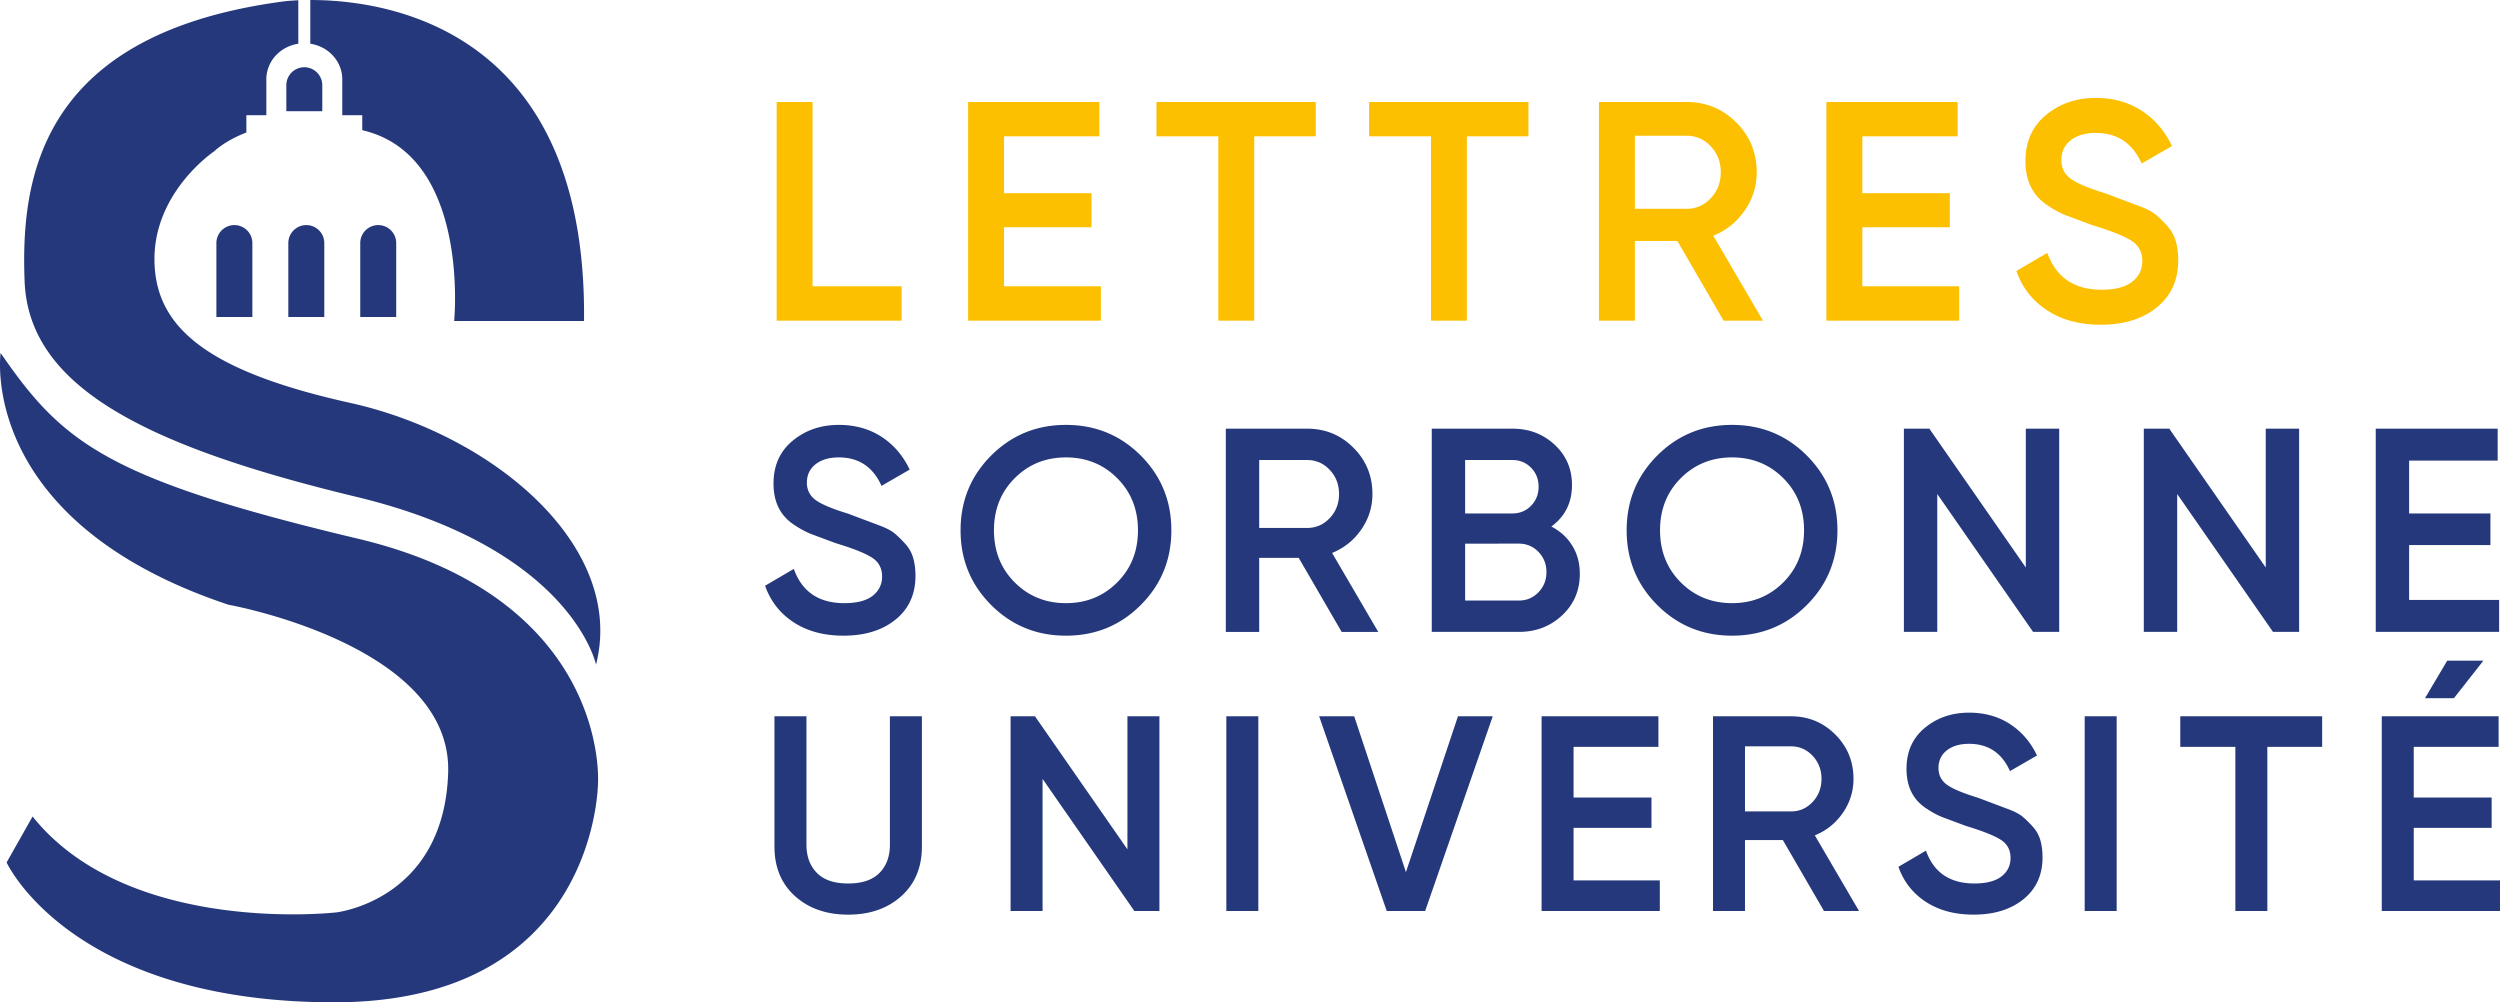
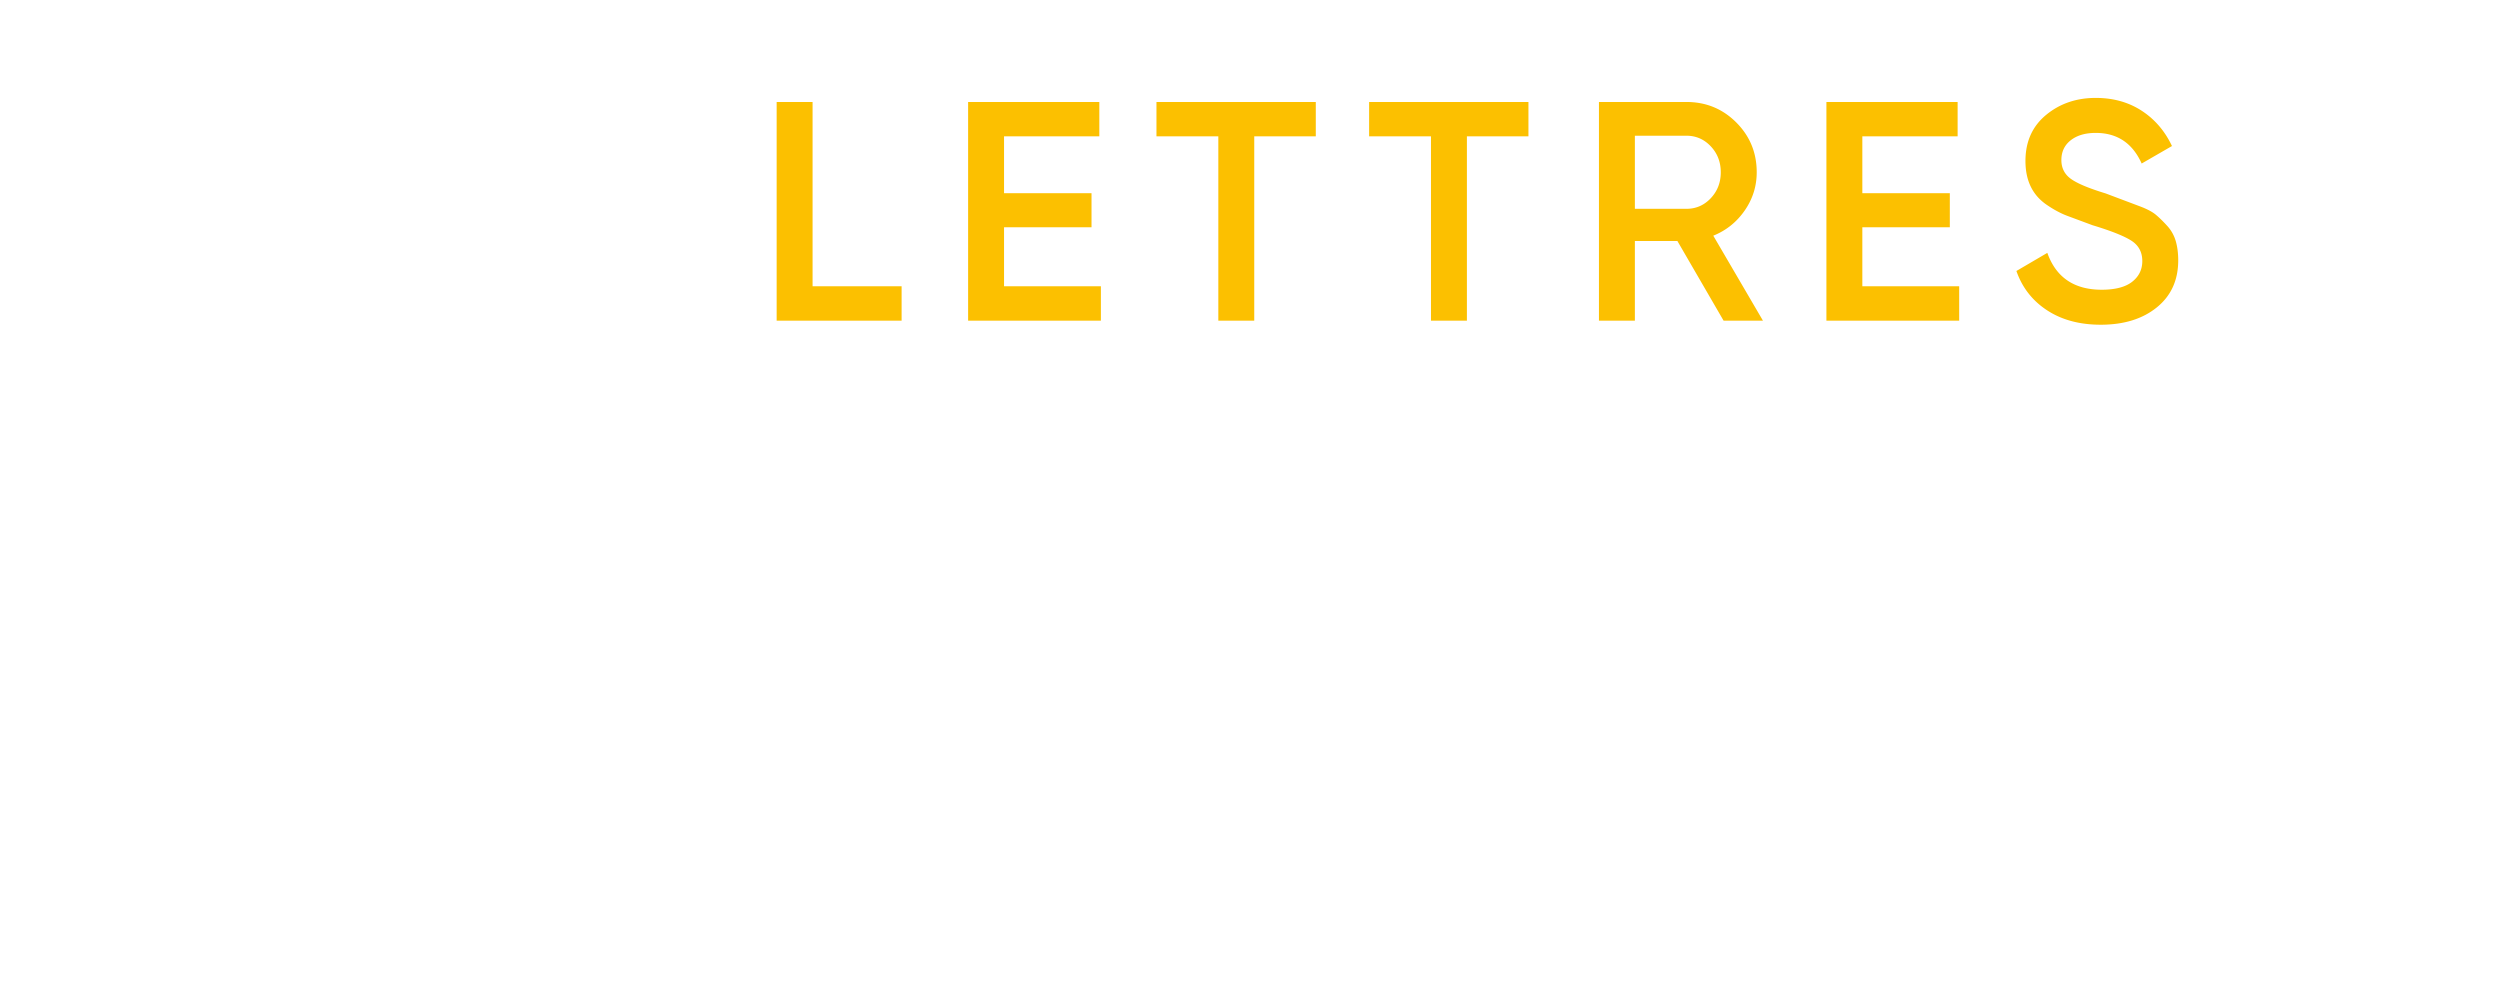
<svg xmlns="http://www.w3.org/2000/svg" width="625.636" height="250.83">
  <path d="M203.35 25.52h-8.99v54.726h31.271v-8.599h-22.28V25.52zm47.916 31.35h21.891v-8.522h-21.891V34.12h23.846v-8.6h-32.836v54.726h33.227v-8.599h-24.237V56.87zm38.145-22.75h15.48v46.126h8.99V34.12h15.402v-8.6H289.41v8.6zm53.217 0h15.48v46.126h8.99V34.12h15.401v-8.6h-39.871v8.6zm93.987 18.567c2.005-2.892 3.01-6.083 3.01-9.576 0-4.9-1.708-9.055-5.121-12.47-3.415-3.413-7.571-5.12-12.47-5.12h-21.89v54.725h8.99V60.311h10.641l11.562 19.935h9.851l-12.43-21.265c3.23-1.302 5.85-3.4 7.857-6.294zm-14.581-.43h-12.9V33.964h12.9c2.397 0 4.43.886 6.098 2.657 1.668 1.773 2.501 3.937 2.501 6.49 0 2.554-.833 4.718-2.501 6.49-1.669 1.77-3.7 2.656-6.098 2.656zm44.024 4.613h21.892v-8.522h-21.892V34.12h23.846v-8.6h-32.836v54.726h33.227v-8.599h-24.237V56.87zm78.43 3.457a9.549 9.549 0 0 0-2.133-3.8c-1.008-1.109-1.952-2.033-2.83-2.772-.88-.738-2.207-1.443-3.984-2.112l-4.092-1.542-4.493-1.693c-4.196-1.276-7.092-2.489-8.69-3.637-1.598-1.149-2.397-2.718-2.397-4.709 0-2.084.781-3.74 2.345-4.965 1.564-1.224 3.648-1.836 6.254-1.836 5.368 0 9.199 2.554 11.493 7.661l7.584-4.378c-1.773-3.753-4.301-6.697-7.584-8.834-3.284-2.137-7.115-3.206-11.493-3.206-4.847 0-8.99 1.421-12.43 4.261-3.44 2.842-5.16 6.684-5.16 11.531 0 2.45.442 4.587 1.33 6.41.885 1.826 2.227 3.351 4.025 4.574 1.798 1.225 3.517 2.143 5.157 2.752l6.28 2.334c4.645 1.404 7.88 2.69 9.708 3.86 1.826 1.17 2.74 2.873 2.74 5.107 0 2.133-.848 3.86-2.542 5.187-1.693 1.324-4.235 1.986-7.622 1.986-6.88 0-11.415-3.074-13.604-9.224l-7.739 4.534c1.458 4.17 4.026 7.454 7.7 9.85 3.675 2.398 8.144 3.597 13.408 3.597 5.786 0 10.463-1.447 14.034-4.34 3.569-2.891 5.354-6.813 5.354-11.766 0-1.794-.207-3.403-.62-4.83z" fill="#fcc000" />
-   <path d="M54.154 60.83v18.5h9v-18.5a4.5 4.5 0 1 0-9 0zm22.5-4.5a4.5 4.5 0 0 0-4.5 4.5v18.5h9v-18.5a4.5 4.5 0 0 0-4.5-4.5zm11 44.5c-36-8-49-19-49-36s15-27 15-27 2.6-2.6 8-4.67v-4.33h5v-9c0-.69.08-1.36.24-2 .85-3.56 3.92-6.31 7.76-6.89V.07c-2.22.09-3.5.26-3.5.26-61 8-66 44-65 70s29 41 83 54 60 42 60 42c7.5-29.5-25.5-57.5-61.5-65.5zm2.5-40v18.5h9v-18.5a4.5 4.5 0 1 0-9 0zm-18.5-39.5v6.5h9v-6.5a4.5 4.5 0 1 0-9 0zm18 113.5c-63-15-74-24-89.5-46.5 0 0-6 42 57 63 0 0 56 10 55 42s-28 35-28 35-52 6-76-24l-6.5 11.5s16 35 82 35 66-55 66-55 3-46-60-61zm-4.24-117c.16.64.24 1.31.24 2v9h5v3.74c.33.08.66.17 1 .26 26 7 22 47.5 22 47.5h32.5c.82-73.8-50.13-80.36-68.5-80.33v10.94c3.84.58 6.91 3.33 7.76 6.89zm132.971 131.265c-1.572 1.23-3.935 1.845-7.083 1.845-6.393 0-10.608-2.857-12.642-8.572l-7.193 4.214c1.356 3.875 3.742 6.927 7.156 9.154 3.415 2.229 7.568 3.343 12.461 3.343 5.376 0 9.723-1.345 13.041-4.033s4.977-6.332 4.977-10.935c0-1.667-.192-3.163-.575-4.489a8.874 8.874 0 0 0-1.982-3.53c-.937-1.032-1.814-1.89-2.63-2.577-.818-.686-2.05-1.341-3.704-1.964l-3.803-1.433c-.882-.33-2.275-.856-4.174-1.573-3.9-1.186-6.592-2.313-8.077-3.38-1.485-1.067-2.228-2.525-2.228-4.376 0-1.937.726-3.475 2.18-4.614 1.453-1.138 3.39-1.707 5.812-1.707 4.99 0 8.55 2.374 10.68 7.12l7.048-4.069c-1.646-3.487-3.997-6.223-7.048-8.21-3.05-1.986-6.61-2.979-10.68-2.979-4.503 0-8.354 1.321-11.551 3.96-3.197 2.641-4.796 6.212-4.796 10.717 0 2.277.411 4.263 1.236 5.957.823 1.696 2.07 3.114 3.742 4.25 1.67 1.14 3.268 1.992 4.791 2.558l5.837 2.17c4.317 1.303 7.323 2.499 9.02 3.587 1.699 1.087 2.548 2.669 2.548 4.745 0 1.982-.787 3.588-2.363 4.82zm48.378-42.765c-7.363 0-13.6 2.556-18.71 7.665-5.11 5.111-7.665 11.347-7.665 18.71 0 7.363 2.555 13.599 7.666 18.708 5.11 5.111 11.346 7.666 18.709 7.666s13.598-2.555 18.709-7.666c5.11-5.11 7.665-11.345 7.665-18.709 0-7.362-2.555-13.598-7.665-18.709-5.111-5.11-11.347-7.665-18.71-7.665zm12.823 39.416c-3.463 3.463-7.737 5.194-12.823 5.194s-9.361-1.73-12.824-5.194c-3.464-3.463-5.195-7.81-5.195-13.042 0-5.231 1.731-9.578 5.195-13.04 3.463-3.463 7.738-5.196 12.824-5.196s9.36 1.733 12.823 5.195c3.463 3.463 5.195 7.81 5.195 13.041 0 5.232-1.732 9.58-5.195 13.042zm65.324 12.388l-11.552-19.763c3.002-1.21 5.436-3.16 7.302-5.849 1.863-2.688 2.797-5.653 2.797-8.9 0-4.552-1.587-8.415-4.76-11.588-3.173-3.172-7.035-4.76-11.588-4.76h-20.343v50.86h8.354v-18.527h9.89l10.745 18.527h9.155zm-17.801-26.011H315.12v-17h11.989c2.228 0 4.116.822 5.667 2.468 1.55 1.648 2.325 3.66 2.325 6.031 0 2.374-.775 4.385-2.325 6.031s-3.44 2.47-5.667 2.47zm68.248 11.48c0-2.663-.63-5.013-1.889-7.048-1.26-2.034-3.004-3.633-5.232-4.795 3.44-2.518 5.159-5.982 5.159-10.39 0-4.02-1.442-7.375-4.322-10.063-2.884-2.688-6.407-4.032-10.572-4.032h-20.198v50.859h21.796c4.262 0 7.87-1.38 10.825-4.141 2.954-2.762 4.433-6.224 4.433-10.39zm-28.7-28.48h11.844c1.84 0 3.39.641 4.65 1.925 1.259 1.283 1.89 2.87 1.89 4.758 0 1.889-.631 3.477-1.89 4.759-1.26 1.284-2.81 1.925-4.65 1.925h-11.844v-13.368zm18.346 33.093c-1.332 1.381-2.967 2.07-4.904 2.07h-13.442v-14.24H380.1c1.937 0 3.572.69 4.904 2.07 1.332 1.382 1.999 3.065 1.999 5.05 0 1.987-.667 3.67-1.999 5.05zm48.45 10.863c7.362 0 13.598-2.555 18.709-7.666 5.11-5.11 7.665-11.345 7.665-18.709 0-7.362-2.555-13.598-7.665-18.709-5.111-5.11-11.347-7.665-18.71-7.665s-13.598 2.556-18.708 7.665c-5.111 5.111-7.665 11.347-7.665 18.71 0 7.363 2.554 13.599 7.665 18.708 5.11 5.111 11.346 7.666 18.709 7.666zm-12.824-39.416c3.463-3.462 7.738-5.195 12.824-5.195 5.086 0 9.36 1.733 12.823 5.195 3.463 3.463 5.195 7.81 5.195 13.041 0 5.232-1.732 9.58-5.195 13.042-3.463 3.463-7.737 5.194-12.823 5.194s-9.361-1.73-12.824-5.194c-3.463-3.463-5.195-7.81-5.195-13.042 0-5.231 1.732-9.578 5.195-13.04zm86.341 22.359l-24.141-34.747h-6.374v50.859h8.354v-34.51l23.978 34.51h6.538v-50.86h-8.355v34.748zm68.397 16.112v-50.86h-8.354v34.748l-24.142-34.747h-6.374v50.859h8.355v-34.51l23.977 34.51h6.538zm50.05-7.992h-22.524V136.41h20.345v-7.92h-20.345v-13.222h22.161v-7.992H594.54v50.859h30.878v-7.992zM222.705 211.35c0 2.971-.87 5.338-2.61 7.101-1.74 1.765-4.352 2.645-7.833 2.645-3.48 0-6.092-.88-7.832-2.645-1.74-1.763-2.61-4.13-2.61-7.101v-32.096h-8.008v32.583c0 5.2 1.717 9.34 5.152 12.428 3.435 3.086 7.868 4.63 13.298 4.63s9.863-1.544 13.297-4.63c3.435-3.087 5.153-7.229 5.153-12.428v-32.583h-8.007v32.096zm59.438 1.2l-23.133-33.296h-6.108v48.735h8.006v-33.068l22.976 33.068h6.265v-48.735h-8.006v33.296zm24.752 15.44h8.006v-48.736h-8.006v48.735zm44.947-9.74l-12.947-38.996h-8.773l16.918 48.735h9.608l16.918-48.735h-8.703l-13.021 38.997zm41.951-11.078h19.495v-7.589h-19.495v-12.67h21.235v-7.659h-29.24v48.735h29.588v-7.658h-21.583v-13.16zm67.372-3.725c1.786-2.575 2.68-5.417 2.68-8.528 0-4.363-1.52-8.063-4.56-11.105-3.041-3.039-6.742-4.56-11.105-4.56h-19.494v48.735h8.006v-17.753h9.477l10.296 17.753h8.772l-11.07-18.937c2.878-1.16 5.21-3.028 6.998-5.605zm-12.985-.383h-11.488v-16.29h11.488c2.135 0 3.945.789 5.43 2.366 1.486 1.578 2.228 3.506 2.228 5.78 0 2.273-.742 4.2-2.228 5.778-1.485 1.578-3.295 2.366-5.43 2.366zm60.524 3.803c-.898-.988-1.739-1.81-2.52-2.469-.784-.657-1.965-1.285-3.548-1.881l-3.645-1.373c-.846-.318-2.18-.82-4-1.508-3.737-1.136-6.316-2.216-7.74-3.238-1.422-1.023-2.134-2.42-2.134-4.194 0-1.856.696-3.33 2.088-4.421 1.393-1.09 3.25-1.636 5.57-1.636 4.78 0 8.191 2.275 10.235 6.823l6.753-3.9c-1.578-3.34-3.83-5.963-6.753-7.867-2.925-1.902-6.336-2.854-10.235-2.854-4.316 0-8.006 1.266-11.07 3.795-3.063 2.53-4.595 5.952-4.595 10.269 0 2.182.394 4.085 1.184 5.708.789 1.625 1.984 2.984 3.585 4.073 1.602 1.091 3.133 1.908 4.593 2.451l5.592 2.078c4.136 1.25 7.017 2.396 8.645 3.438 1.626 1.042 2.44 2.558 2.44 4.548 0 1.899-.755 3.438-2.263 4.618-1.508 1.18-3.771 1.77-6.788 1.77-6.127 0-10.165-2.739-12.114-8.215l-6.892 4.037c1.298 3.714 3.585 6.638 6.857 8.772 3.272 2.136 7.252 3.204 11.94 3.204 5.152 0 9.318-1.289 12.497-3.864 3.179-2.576 4.769-6.069 4.769-10.479 0-1.598-.185-3.031-.552-4.301a8.504 8.504 0 0 0-1.9-3.384zM521.7 227.99h8.006v-48.735H521.7v48.735zm23.923-41.077h13.785v41.077h8.006v-41.077h13.715v-7.658h-35.506v7.658zm68.481-12.183l7.38-9.399h-9.051l-5.57 9.399h7.241zm-10.052 45.602v-13.16h19.495v-7.588h-19.495v-12.67h21.236v-7.659h-29.241v48.735h29.589v-7.658h-21.584z" fill="#25387c" />
</svg>